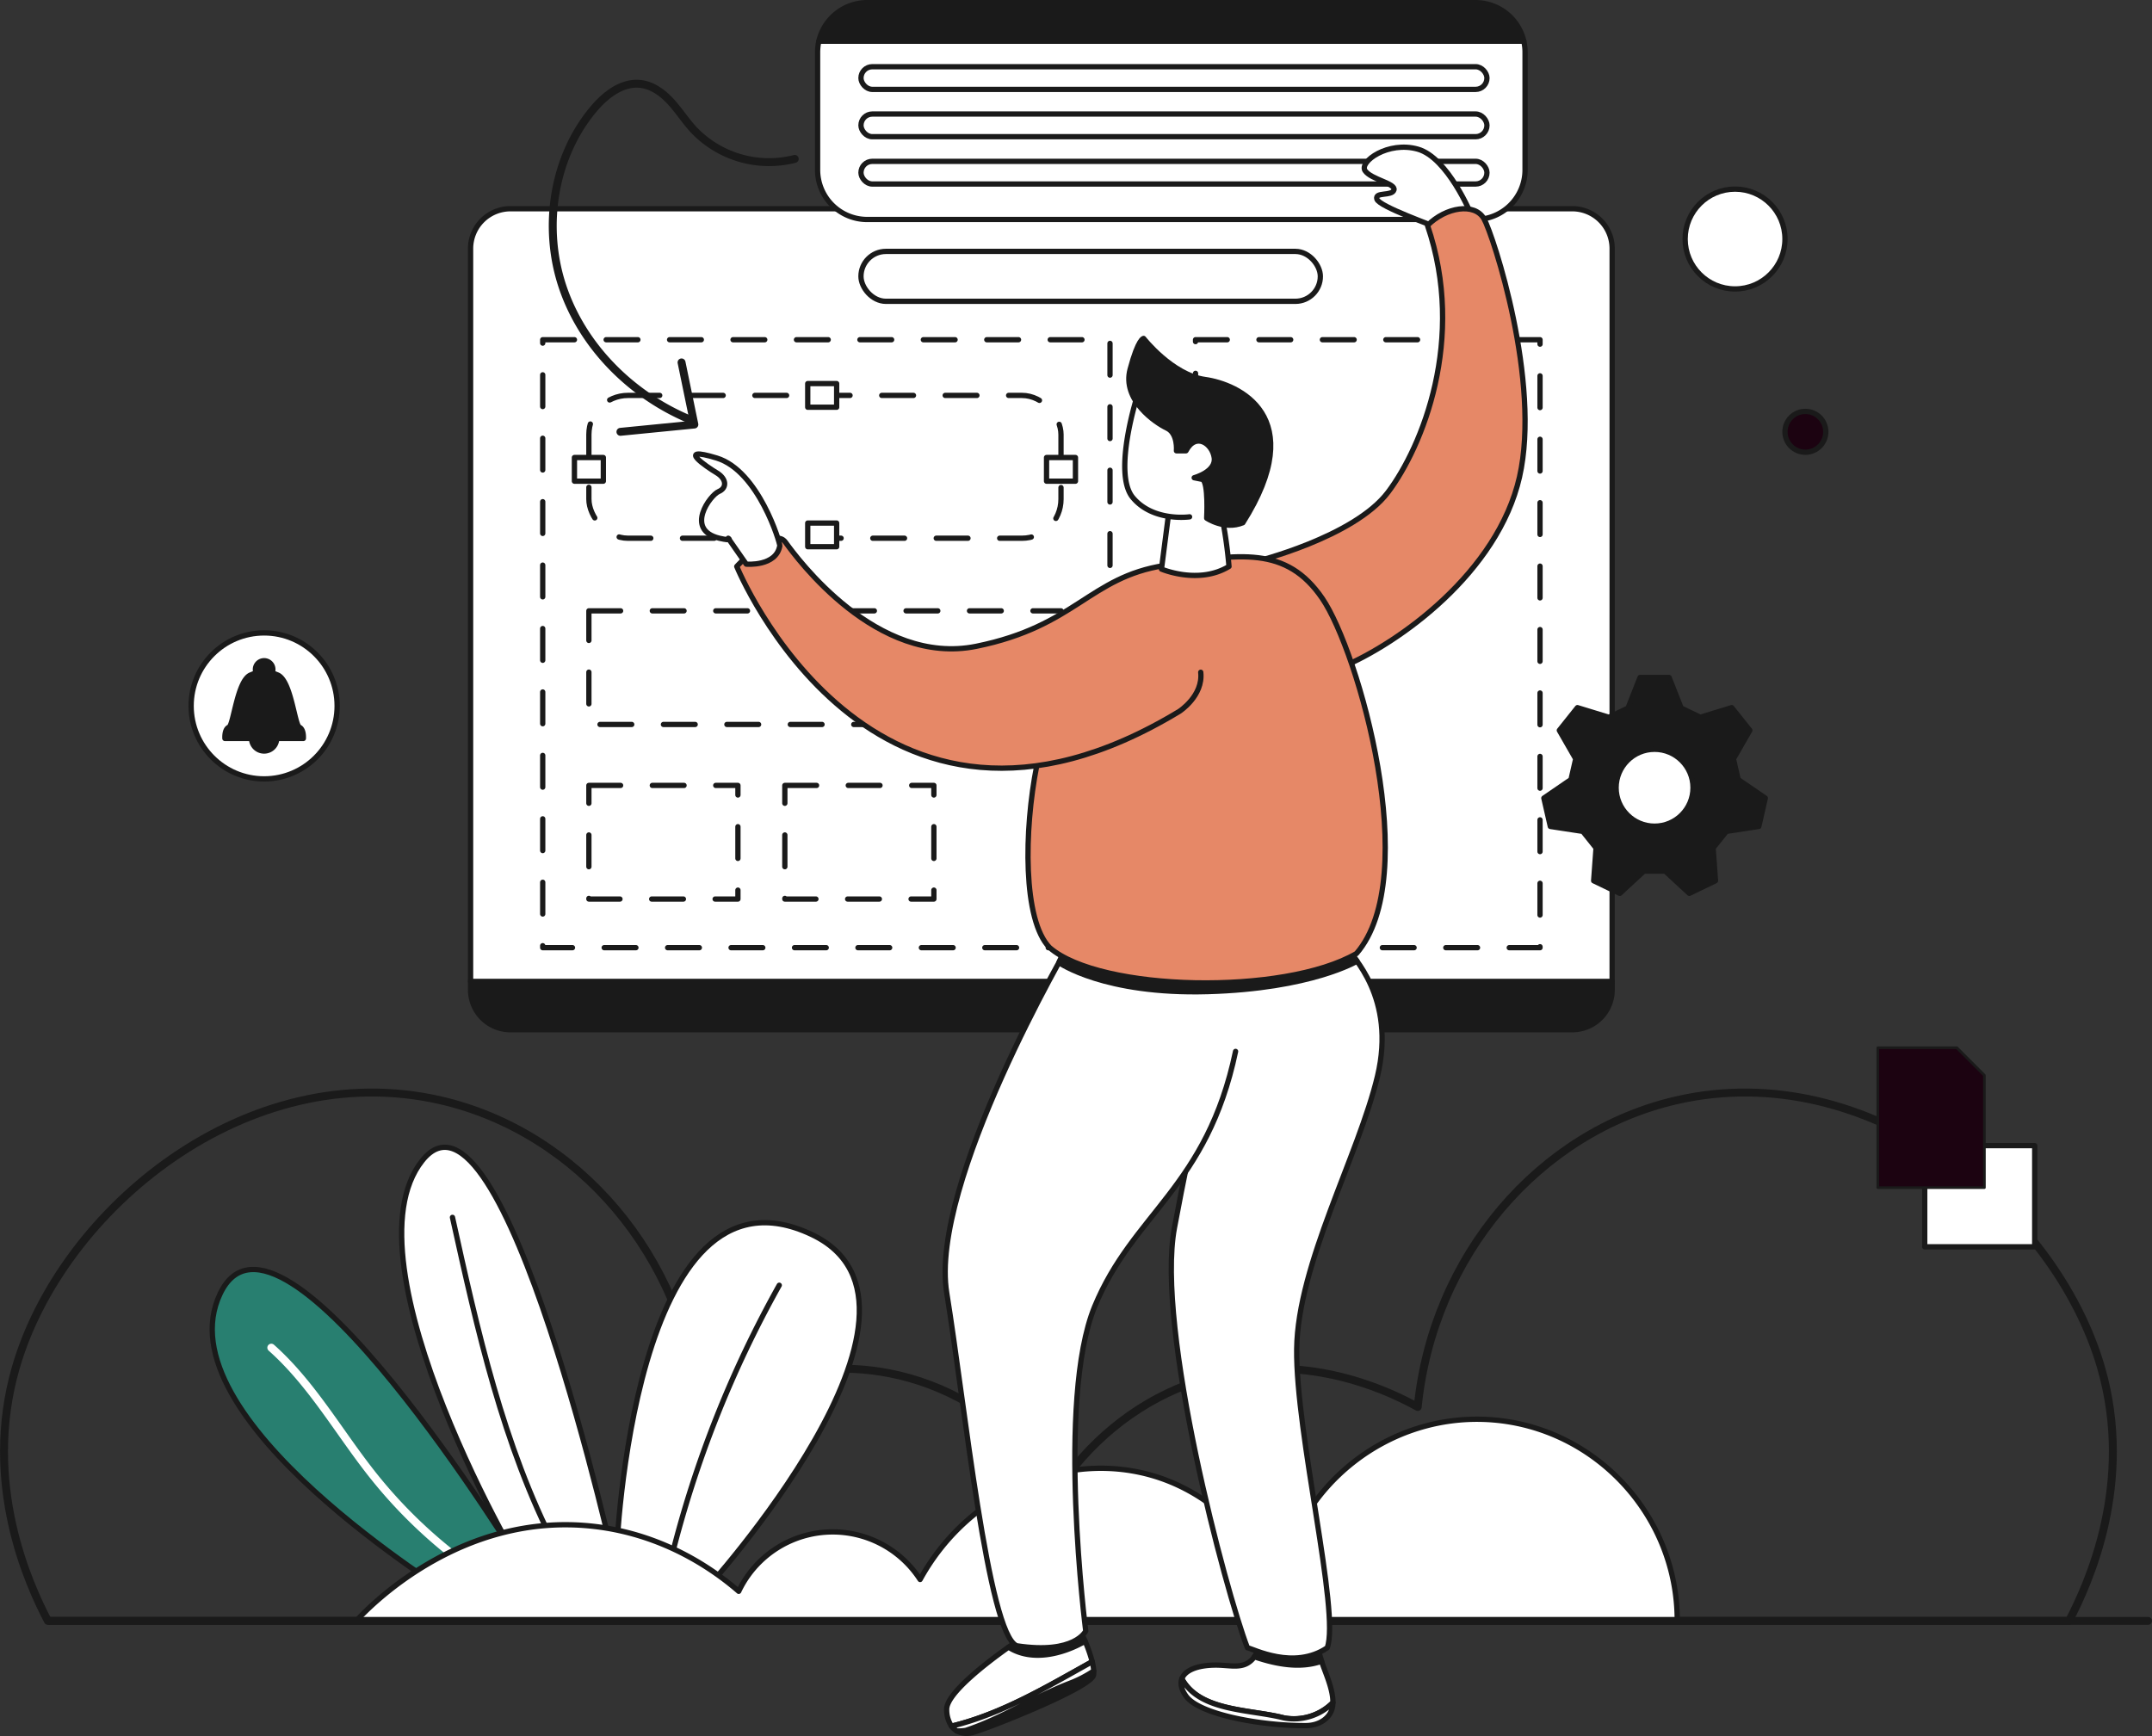
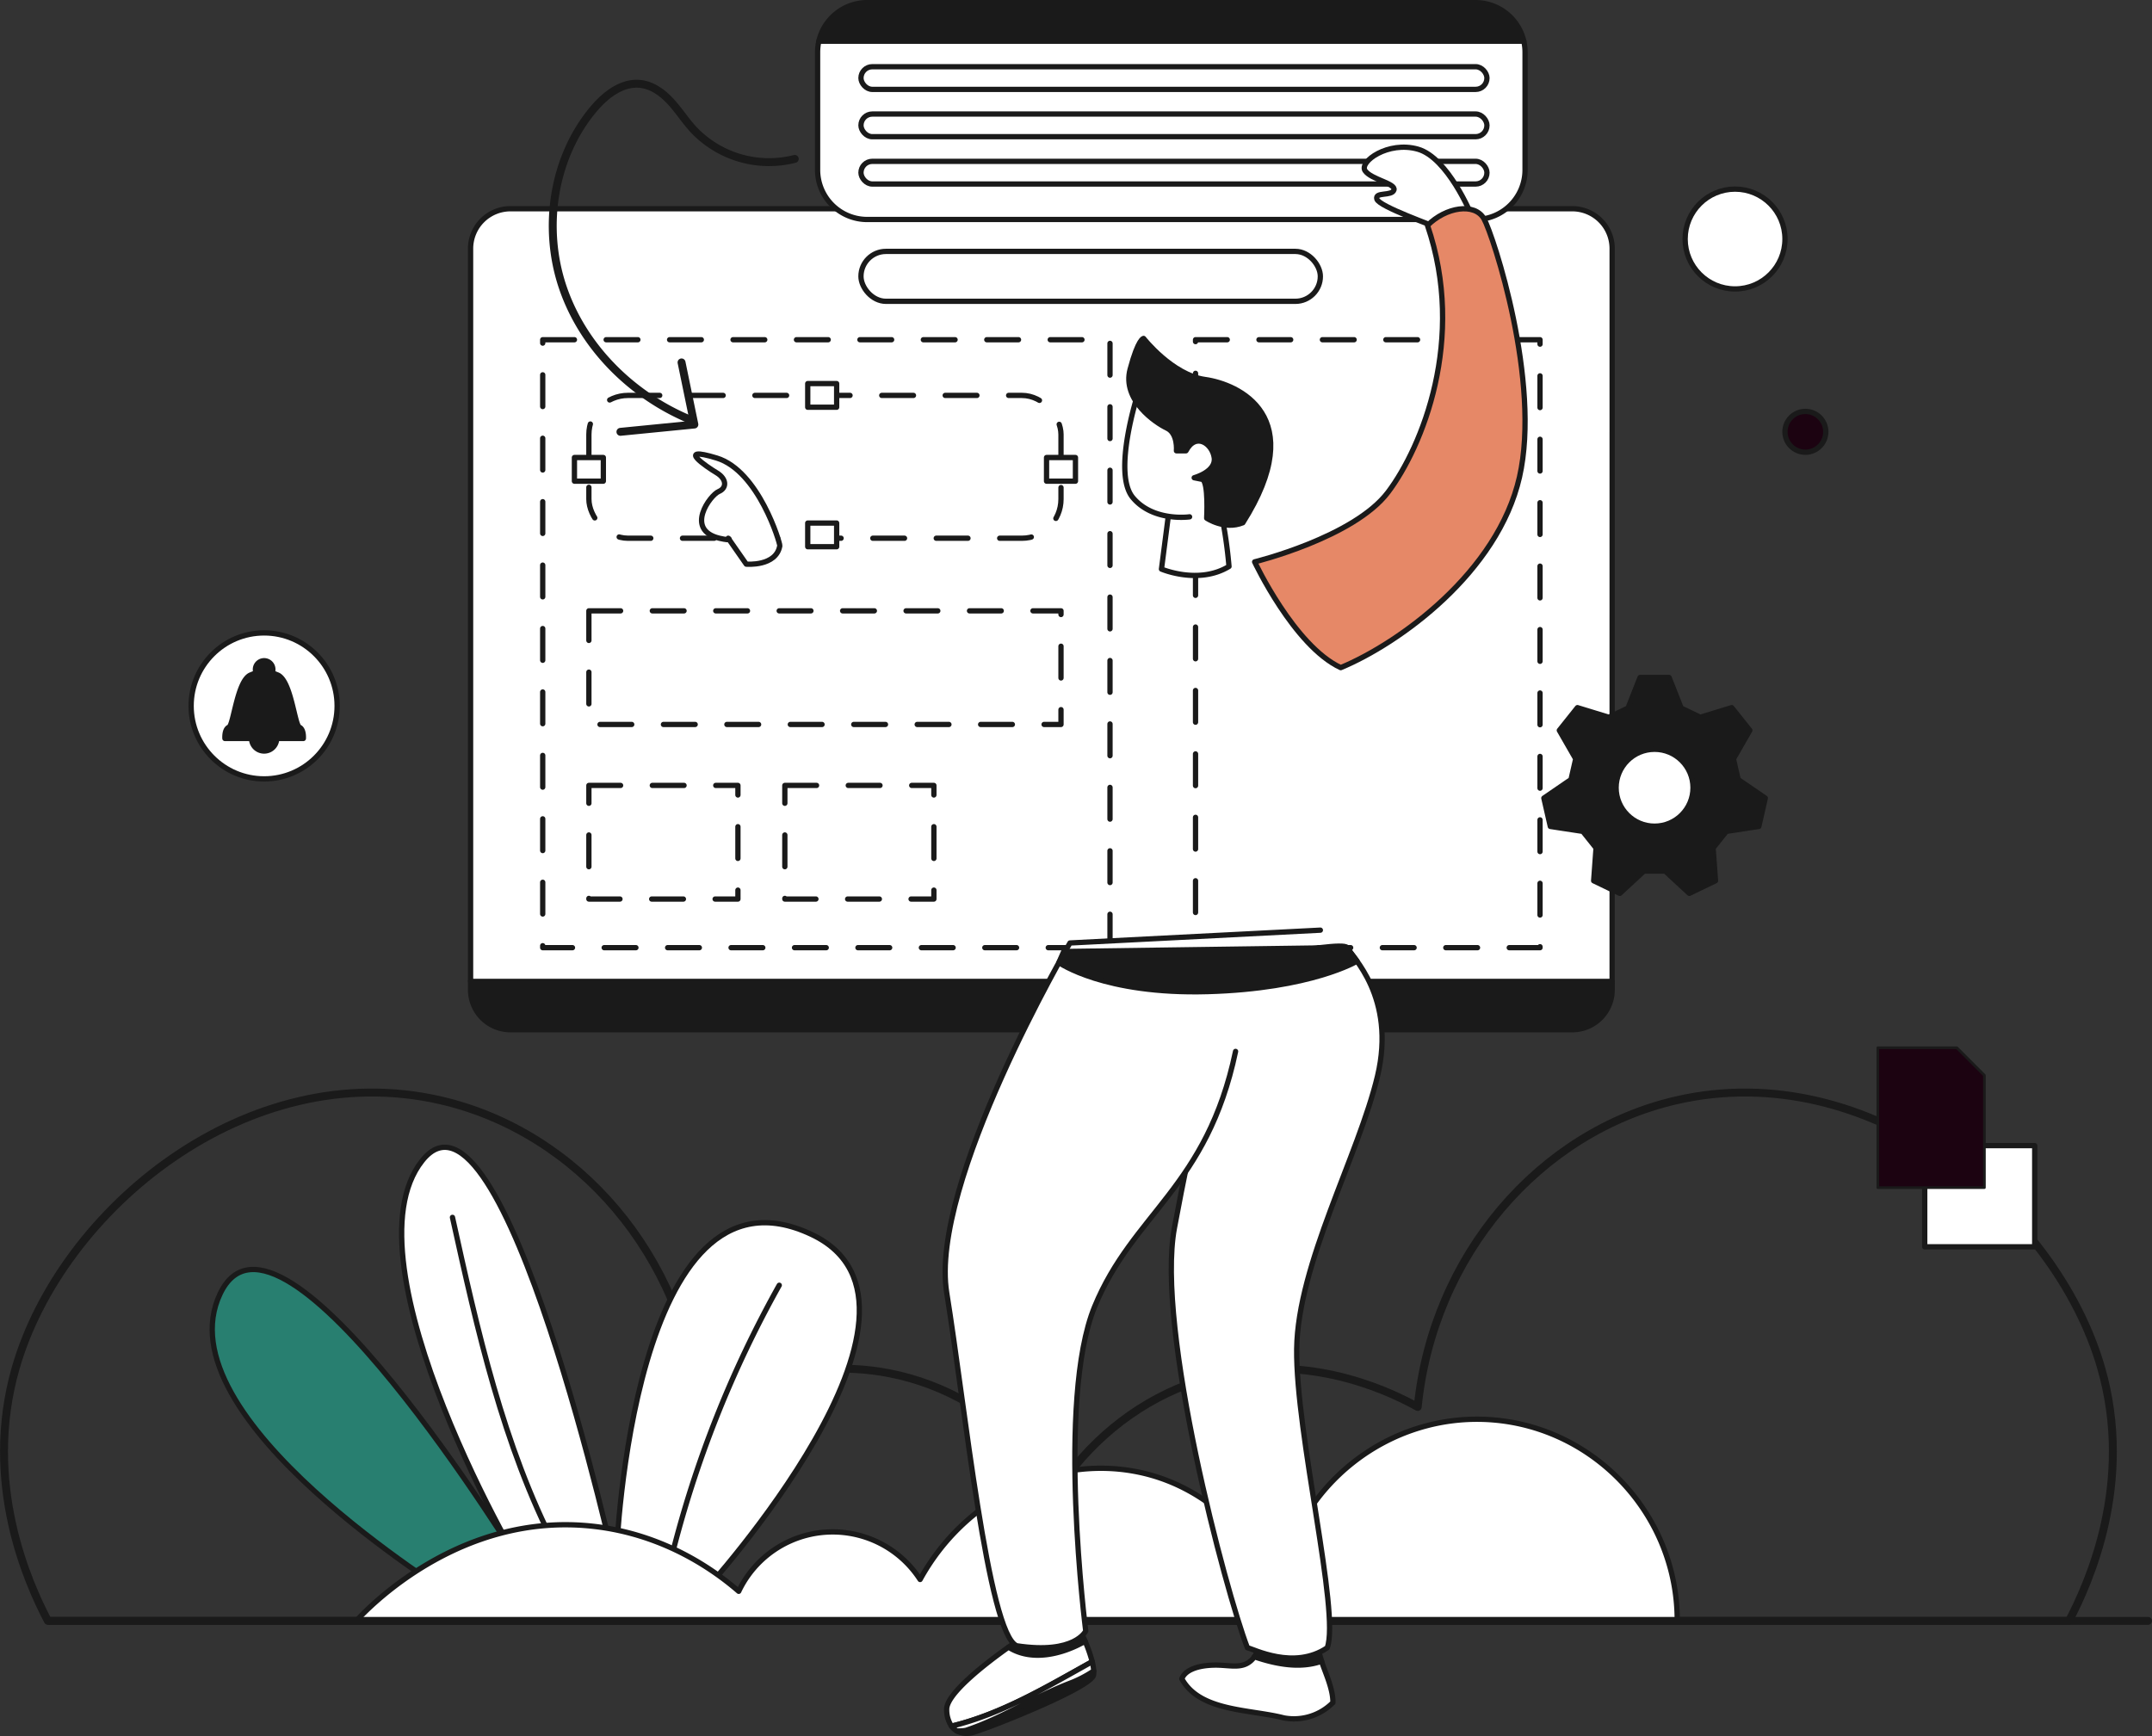
<svg xmlns="http://www.w3.org/2000/svg" width="814.142" height="656.855" viewBox="0 0 814.142 656.855">
  <rect x="0" y="0" width="814.142" height="656.855" fill="#333333" stroke="none" />
  <defs>
    <style>.a,.d,.f,.g{fill:none;}.a,.b,.c,.e,.f,.g,.h,.i,.j{stroke:#1a1a1a;}.a,.b,.c,.d,.e,.f,.g,.h,.i,.j{stroke-linecap:round;stroke-linejoin:round;}.a,.d{stroke-width:3px;}.b{fill:#287f70;}.b,.c,.e,.f,.g,.h,.i{stroke-width:2px;}.c{fill:#fff;}.d{stroke:#fff;}.e{fill:#1a1a1a;}.f{stroke-dasharray:12;}.h,.j{fill:#1c0311;}.i{fill:#e68867;}</style>
  </defs>
  <g transform="translate(-807.288 -419.098)">
    <path class="a" d="M1121.792,1135.6h400.988c-6.026-47.927-40.051-85.474-82.768-93.717-34.117-6.583-62.622,7.679-71.821,12.777-5.765-57.232-45.88-104.024-97.786-116.011-72.985-16.855-143.45,41.072-160.768,101.19C1097.088,1083.406,1114.374,1121.443,1121.792,1135.6Z" transform="translate(-296.389 -103.212)" />
    <path class="a" d="M1506.187,1135.6H1105.2c6.026-47.928,40.051-85.474,82.768-93.717,34.117-6.583,62.622,7.679,71.821,12.777,5.765-57.232,45.88-104.025,97.786-116.012,72.985-16.855,143.45,41.072,160.768,101.191C1530.891,1083.407,1513.606,1121.443,1506.187,1135.6Z" transform="translate(83.846 -103.212)" />
    <path class="b" d="M621.114,1188.052c-1.865-1.865-111.512-68.25-89.135-115.242s113.75,102.562,113.75,102.562Z" transform="translate(358.611 -164.24)" />
    <path class="c" d="M715.149,1139.941c-2.984-2.238-71.979-121.209-41.4-159.623s73.471,155.893,73.471,155.893Z" transform="translate(293.294 -122.096)" />
    <path class="c" d="M821.3,1154.766s5.964-152.644,73.844-120.463c57.434,27.229-40.651,135.008-40.651,135.008" transform="translate(219.22 -148.111)" />
    <path class="c" d="M901.866,1075.078a417.419,417.419,0,0,0-40.737,102.829" transform="translate(200.227 -169.678)" />
    <path class="c" d="M702.691,1025.976c9.437,42.769,19.07,86.089,39.135,125.02" transform="translate(275.774 -146.265)" />
-     <path class="d" d="M571.687,1120.225c15.419,13.708,25.645,32.171,38.485,48.32a182.661,182.661,0,0,0,36.573,34.776" transform="translate(338.242 -191.206)" />
    <path class="c" d="M633.1,1248.273h499.753c.105-39.726-30.809-73.11-70.114-76.082-38.829-2.936-74.1,24.7-80.558,63.4-1.5-3.247-17.977-37.469-55.2-44.008-31.269-5.494-64,10.865-80.558,41.025a39.37,39.37,0,0,0-68.623,4.475c-8.008-6.935-27.186-21.534-55.2-24.615C672,1206.9,637.146,1243.84,633.1,1248.273Z" transform="translate(308.959 -215.883)" />
    <g transform="translate(985.32 420.098)">
      <path class="e" d="M715.792,855.337v3.185a15.09,15.09,0,0,0,15.09,15.09h401.7a15.089,15.089,0,0,0,15.09-15.09v-3.185Z" transform="translate(-715.792 -484.997)" />
      <path class="c" d="M1147.668,311.592a15.09,15.09,0,0,0-15.09-15.09h-401.7a15.09,15.09,0,0,0-15.09,15.09V588.866h431.876Z" transform="translate(-715.792 -218.526)" />
      <path class="c" d="M967.206,175.257a18.83,18.83,0,0,0-.483,4.225v44.51a18.769,18.769,0,0,0,18.769,18.769H1215.6a18.769,18.769,0,0,0,18.769-18.769v-44.51a18.8,18.8,0,0,0-.484-4.225Z" transform="translate(-835.444 -160.712)" />
      <rect class="c" width="236.823" height="8.578" rx="4.289" transform="translate(147.688 24.242)" />
      <rect class="c" width="236.823" height="8.578" rx="4.289" transform="translate(147.688 42.144)" />
      <rect class="c" width="236.823" height="8.578" rx="4.289" transform="translate(147.688 60.045)" />
      <path class="e" d="M1216.043,147.455H985.932A18.773,18.773,0,0,0,967.646,162h266.682A18.772,18.772,0,0,0,1216.043,147.455Z" transform="translate(-835.884 -147.455)" />
      <g transform="translate(27.29 127.54)">
        <rect class="f" width="214.613" height="230.03" />
        <rect class="f" width="56.384" height="42.991" transform="translate(17.464 168.641)" />
        <rect class="f" width="178.609" height="42.991" transform="translate(17.464 102.581)" />
        <rect class="f" width="178.609" height="54.039" rx="14.8" transform="translate(17.464 21.072)" />
        <rect class="f" width="56.384" height="42.991" transform="translate(91.597 168.641)" />
        <rect class="f" width="130.327" height="230.03" transform="translate(246.969)" />
        <rect class="c" width="10.94" height="8.951" transform="translate(100.259 16.597)" />
        <rect class="c" width="10.94" height="8.951" transform="translate(100.259 69.369)" />
        <rect class="c" width="10.94" height="8.951" transform="translate(11.994 44.568)" />
        <rect class="c" width="10.94" height="8.951" transform="translate(190.603 44.568)" />
      </g>
      <rect class="g" width="173.795" height="18.883" rx="9.441" transform="translate(147.688 94.122)" />
      <circle class="h" cx="7.722" cy="7.722" r="7.722" transform="translate(497.253 154.664)" />
      <circle class="c" cx="18.883" cy="18.883" r="18.883" transform="translate(459.488 70.556)" />
    </g>
    <line class="a" x2="793.966" transform="translate(825.964 1032.39)" />
    <path class="e" d="M1133.776,1328.87c-.985-2.348-1.81-4.02-1.81-4.02l-22.048,2.73s-2.084,1.368-5.125,3.527C1113.41,1336.646,1125.014,1333.873,1133.776,1328.87Z" transform="translate(84.039 -288.779)" />
    <path class="e" d="M1070.849,1376.5a14.785,14.785,0,0,1-3.458.212,8.13,8.13,0,0,0,5.422.755c3.769-.678,45.433-16.967,46.308-21.9a7.262,7.262,0,0,0,.073-1.558,44.266,44.266,0,0,1-9.108,4.705C1096.484,1363.943,1084.974,1371.791,1070.849,1376.5Z" transform="translate(101.874 -302.681)" />
    <path class="c" d="M1112.443,1332.534c-8.762,5-20.367,7.776-28.982,2.238-8.276,5.876-23.642,17.621-23.4,23.642a11.118,11.118,0,0,0,1.826,6.255c19.1-4.615,36.255-14.977,53.239-24.4A56.2,56.2,0,0,0,1112.443,1332.534Z" transform="translate(105.372 -292.442)" />
    <path class="c" d="M1063.55,1371.716a6.4,6.4,0,0,0,2.01,1.8,14.793,14.793,0,0,0,3.458-.212c14.125-4.709,25.635-12.556,39.237-17.788a44.262,44.262,0,0,0,9.108-4.705,18.445,18.445,0,0,0-.573-3.5C1099.806,1356.739,1082.646,1367.1,1063.55,1371.716Z" transform="translate(103.705 -299.49)" />
    <path class="e" d="M1308,1339.379c-1.329-4.641-2.673-8.345-2.673-8.345l-21.524,3.933a8.528,8.528,0,0,1-1.25,2.733C1290.96,1340.575,1300.036,1342.215,1308,1339.379Z" transform="translate(-0.725 -291.727)" />
    <path class="c" d="M1257.555,1343.774a7.844,7.844,0,0,1-2.862,2.568c-3.37,1.753-7.474.471-12.446.586-6.6.152-10.995,2.071-12.124,5.176,6.822,12.472,25.775,11.47,38.65,14.808a20.771,20.771,0,0,0,18.5-5.8c.107-5.391-3.254-12.11-4.271-15.663C1275.033,1348.29,1265.957,1346.65,1257.555,1343.774Z" transform="translate(24.277 -297.802)" />
-     <path class="c" d="M1268.51,1374.5c-12.875-3.338-31.828-2.336-38.65-14.808-.665,1.827-.2,4.064,1.619,6.594,4.91,6.831,28.075,11.233,45.375,11.12,5.256-.034,9.484-3.059,10.07-7.459a11.05,11.05,0,0,0,.085-1.242A20.77,20.77,0,0,1,1268.51,1374.5Z" transform="translate(24.54 -305.394)" />
    <path class="c" d="M1227.8,839.439s59.4-12.325,61.164-9.075,18.647,18.772,11.561,48.608-30.209,71.234-30.582,103.308,16.41,99.592,11.561,113.011c-12.68,8.571-27.971.38-30.209,0-8.205-21.265-34.684-120.843-27.6-158.884s12.681-59.672,12.681-59.672" transform="translate(27.91 -52.73)" />
    <path class="c" d="M1168.851,864.14c-10.816,51.468-38.786,61.164-53.332,96.594s-3.357,122.7-3.357,122.7-4.1,8.951-26.107,5.594c-10.815-4.476-19.766-92.119-26.479-133.516s46.619-132.4,46.619-132.4l94.729-4.849" transform="translate(105.879 -47.222)" />
    <path class="e" d="M1141.218,836.534s16.99,12.1,56.274,10.985S1254.016,836,1254.016,836l-3.813-5.143-107.161,1.492Z" transform="translate(66.671 -53.228)" />
    <path class="c" d="M1402.485,277.489s-8.826-21.507-20.139-24.739-22.3,4.786-20.008,8.143,11.679,4.786,10.933,7.273-7.335.622-6.465,3.481,21.584,10.053,24.367,11.437C1396.042,285.5,1404.672,280.495,1402.485,277.489Z" transform="translate(-38.621 222.794)" />
    <path class="i" d="M1282.762,430.113s37.544-9.2,50.473-26.355,29.587-57.932,14.918-100.945c6.962-6.962,17.9-8.7,21.383-2.486s21.631,61.661,13.426,97.713-45.5,62.9-67.628,72.1C1297.68,461.938,1282.762,430.113,1282.762,430.113Z" transform="translate(-0.822 201.573)" />
-     <path class="i" d="M1021.759,620.889c-4.841,24.439-5.283,58.49,4.858,68.806,19.145,16.659,88.763,18.15,116.112,2.238,25.112-29.09.684-114.371-12.929-134.325s-31.142-16.969-59.672-12.494-33.565,22.937-71.233,30.582-67.753-33.192-72.228-39.408-18.4,9.2-18.4,9.2,51.094,125.311,167.455,54.824c0,0,9.075-5.843,8.08-14.794" transform="translate(177.749 87.939)" />
    <path class="c" d="M1205.295,477.187l-2.549,19.766s14.048,6.029,25.547-.995a171.711,171.711,0,0,0-2.984-20.45s21.755-37.233-19.269-43.324l-12.307-1.243s-9.572,29.587-1.864,38.911,21.507,7.335,21.507,7.335" transform="translate(43.949 137.468)" />
    <path class="e" d="M1213.4,432.823h-3.605s.622-6.589-3.605-8.578-17.032-10.567-13.923-22.252,5.1-11.686,5.1-11.686,10.815,13.8,23.247,15.54,39.906,13.675,14.3,54.2c-6.942,2.836-13.675-1.741-13.675-1.741s.746-13.551-1.616-14.669l-3.108-.622s8.329-2.238,7.583-7.583S1217.128,425.737,1213.4,432.823Z" transform="translate(42.56 156.843)" />
    <path class="a" d="M866.753,234.541a39.309,39.309,0,0,1-38.389-11.195c-3.026-3.311-5.455-7.131-8.487-10.436s-6.883-6.165-11.334-6.716c-7-.867-13.375,4.1-17.909,9.5-15.282,18.207-19.269,44.7-11.706,67.234s25.881,40.8,47.775,50.056" transform="translate(241.198 244.682)" />
    <path class="a" d="M847.271,407.654l4.848,23.5-27.971,2.763" transform="translate(217.859 148.572)" />
    <path class="c" d="M910.371,508.621c.148-.858-7.956-28.345-23.869-33.193s-3.729,3.357,0,5.594,3.978,5.719.746,7.086-12.929,14.45.248,17.668c5.47,1.228,3.357,0,3.357,0l6.837,9.806S909,516.577,910.371,508.621Z" transform="translate(191.931 116.973)" />
    <path class="e" d="M1539.281,635.524l4.57,11.575,7.224,3.479,11.9-3.644,6.851,8.591-6.2,10.79,1.785,7.818,10.268,7.031-2.445,10.713-12.3,1.879-5,6.269.905,12.412-9.9,4.768-9.139-8.446h-8.019l-9.139,8.446-9.9-4.768.905-12.412-5-6.269-12.3-1.879-2.445-10.713,10.268-7.031,1.784-7.818-6.2-10.79,6.851-8.591,11.9,3.644,7.224-3.479,4.57-11.575Z" transform="translate(-100.545 39.916)" />
    <g transform="translate(1418.697 702.608)">
      <circle class="c" cx="14.545" cy="14.545" r="14.545" />
    </g>
    <g transform="translate(879.599 658.572)">
      <circle class="c" cx="27.616" cy="27.616" r="27.616" transform="translate(0)" />
      <g transform="translate(12.768 10.547)">
        <path class="e" d="M567.8,652.833H538.133s-.276-3.434,1.509-4.26,3.158-17.713,8.244-19.774c.793-.323,1.462-.595,2.027-.822a3.232,3.232,0,0,1-.246-1.237,3.3,3.3,0,1,1,6.353,1.237l2.027.822c5.082,2.06,6.455,18.951,8.24,19.774S567.8,652.833,567.8,652.833Z" transform="translate(-538.118 -623.443)" />
        <path class="e" d="M566.916,679.621a4.748,4.748,0,0,1-9.5,0Z" transform="translate(-547.322 -650.231)" />
      </g>
    </g>
    <rect class="c" width="41.612" height="38.283" transform="translate(1535.447 852.569)" />
    <path class="j" d="M1773.724,956.227h-40.335V903.308H1763.3l10.423,10.422Z" transform="translate(-215.696 -87.773)" />
  </g>
</svg>